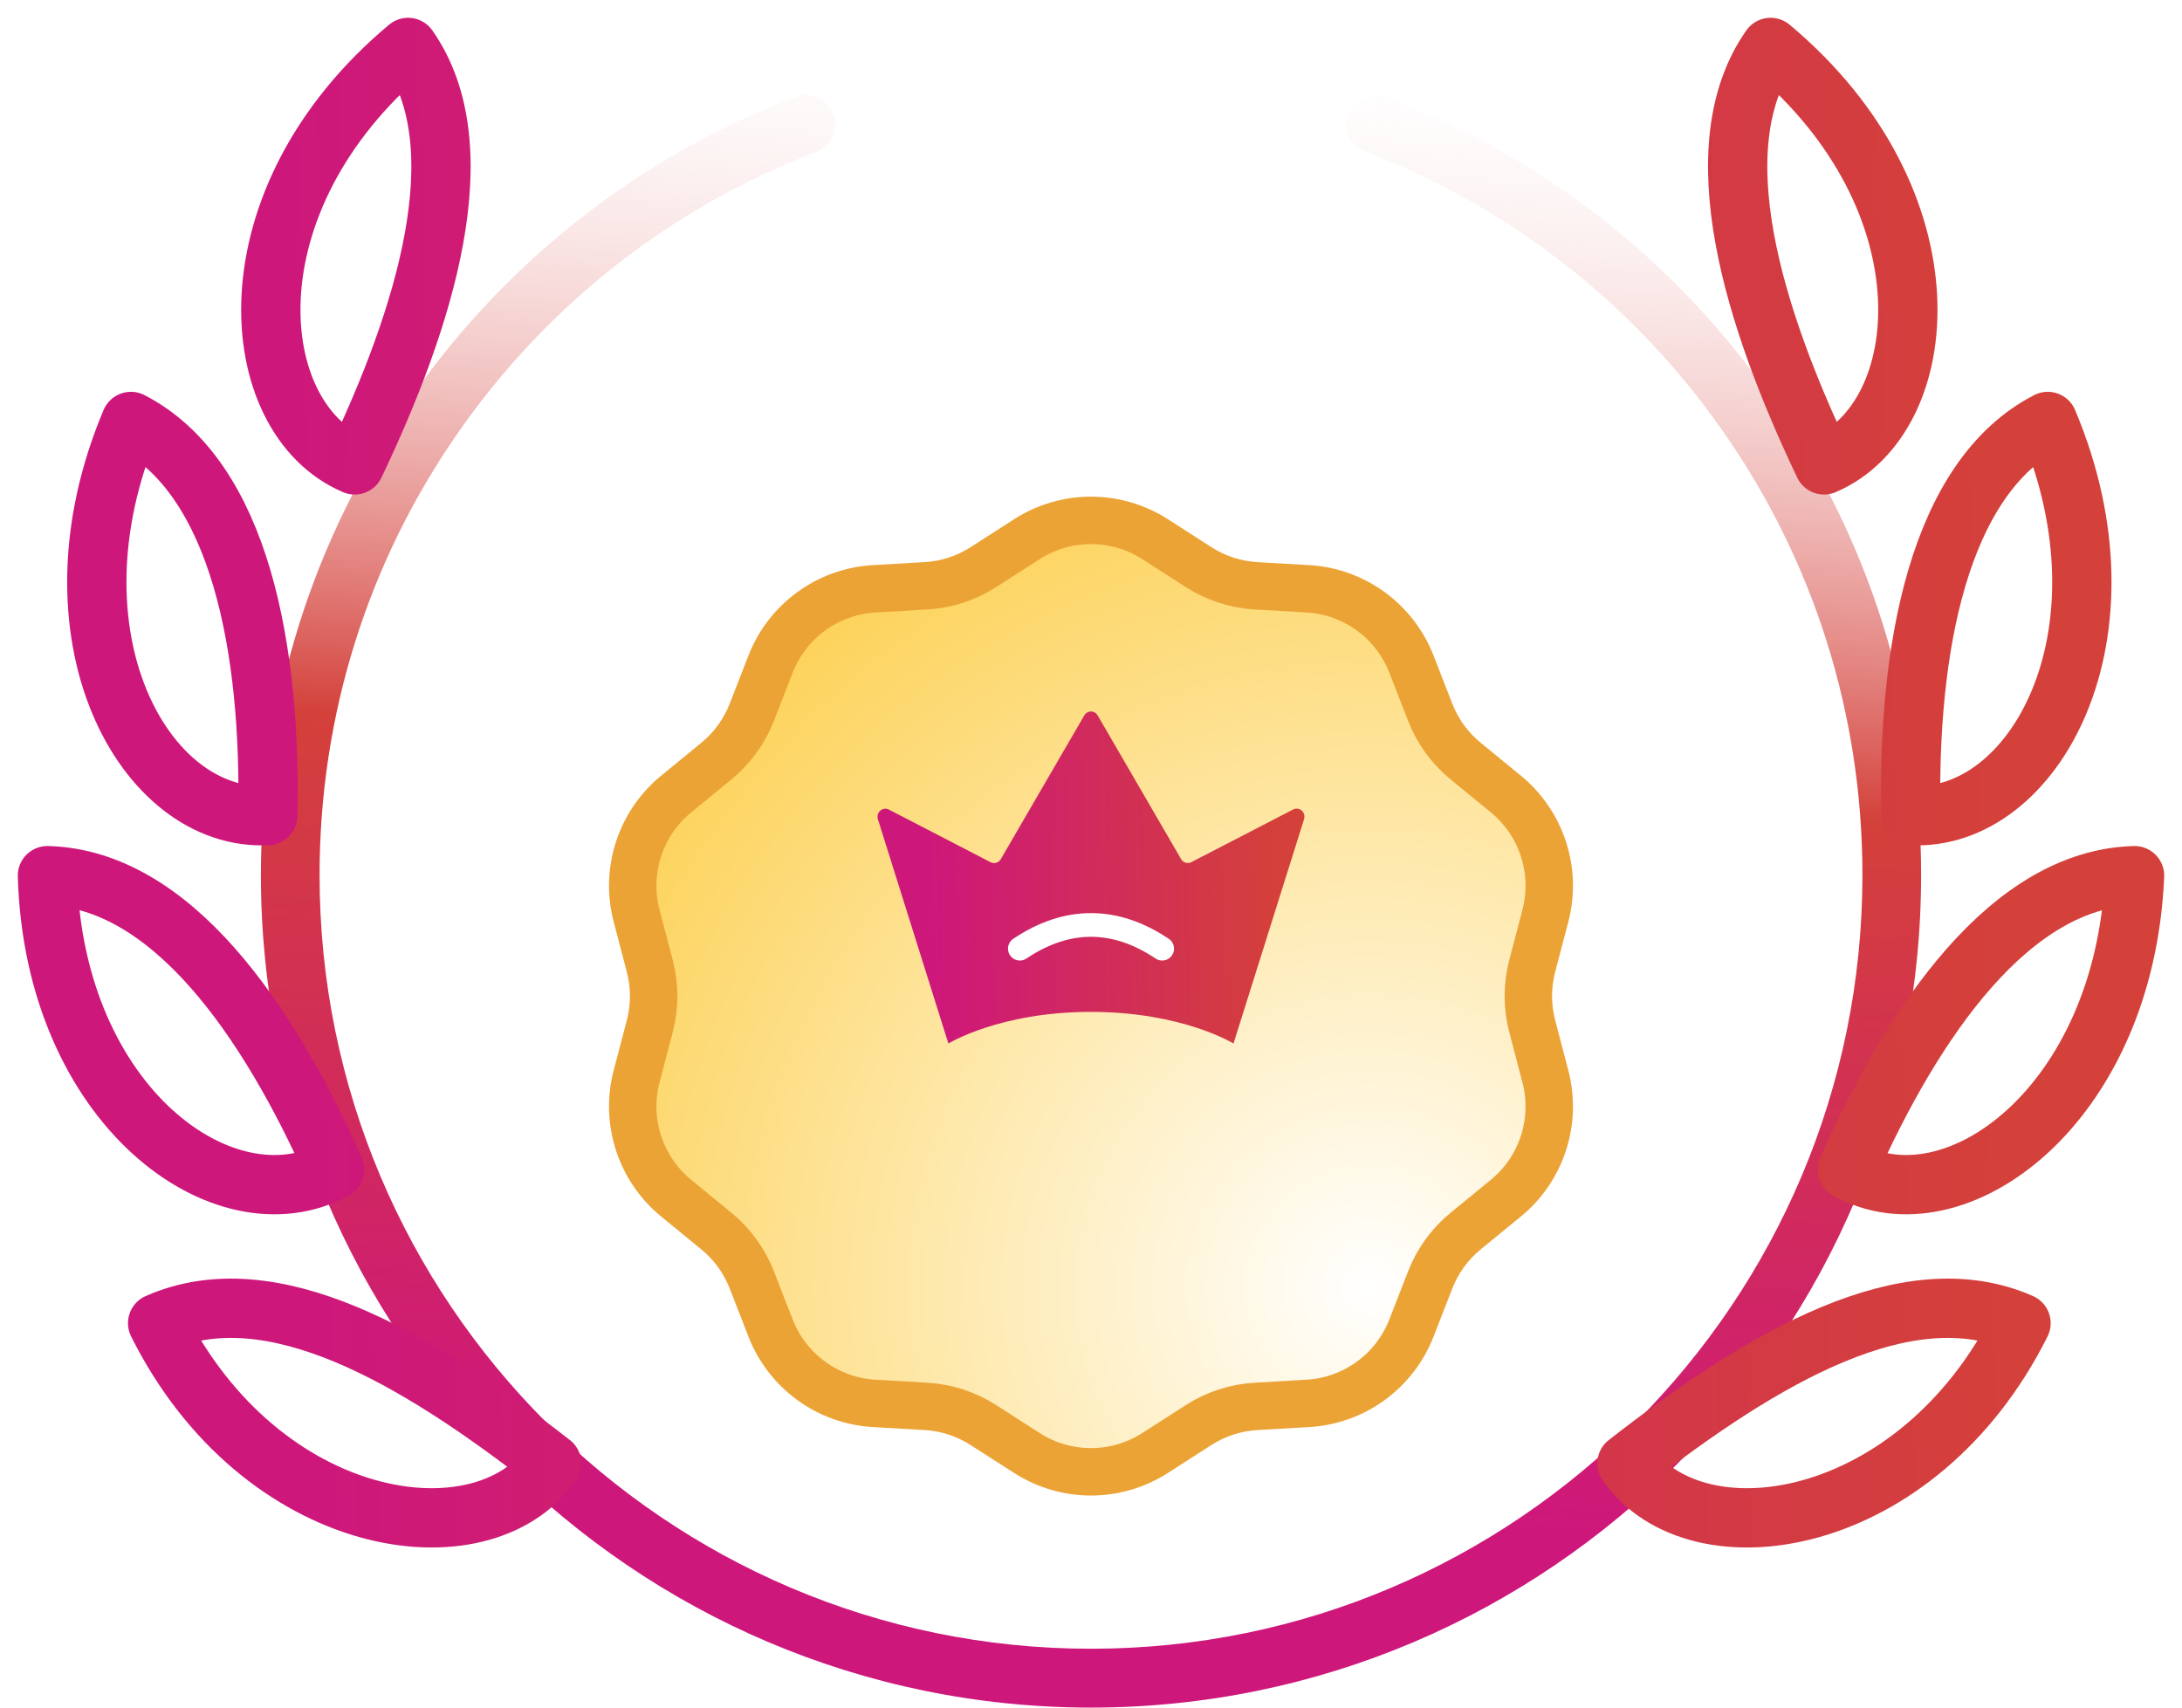
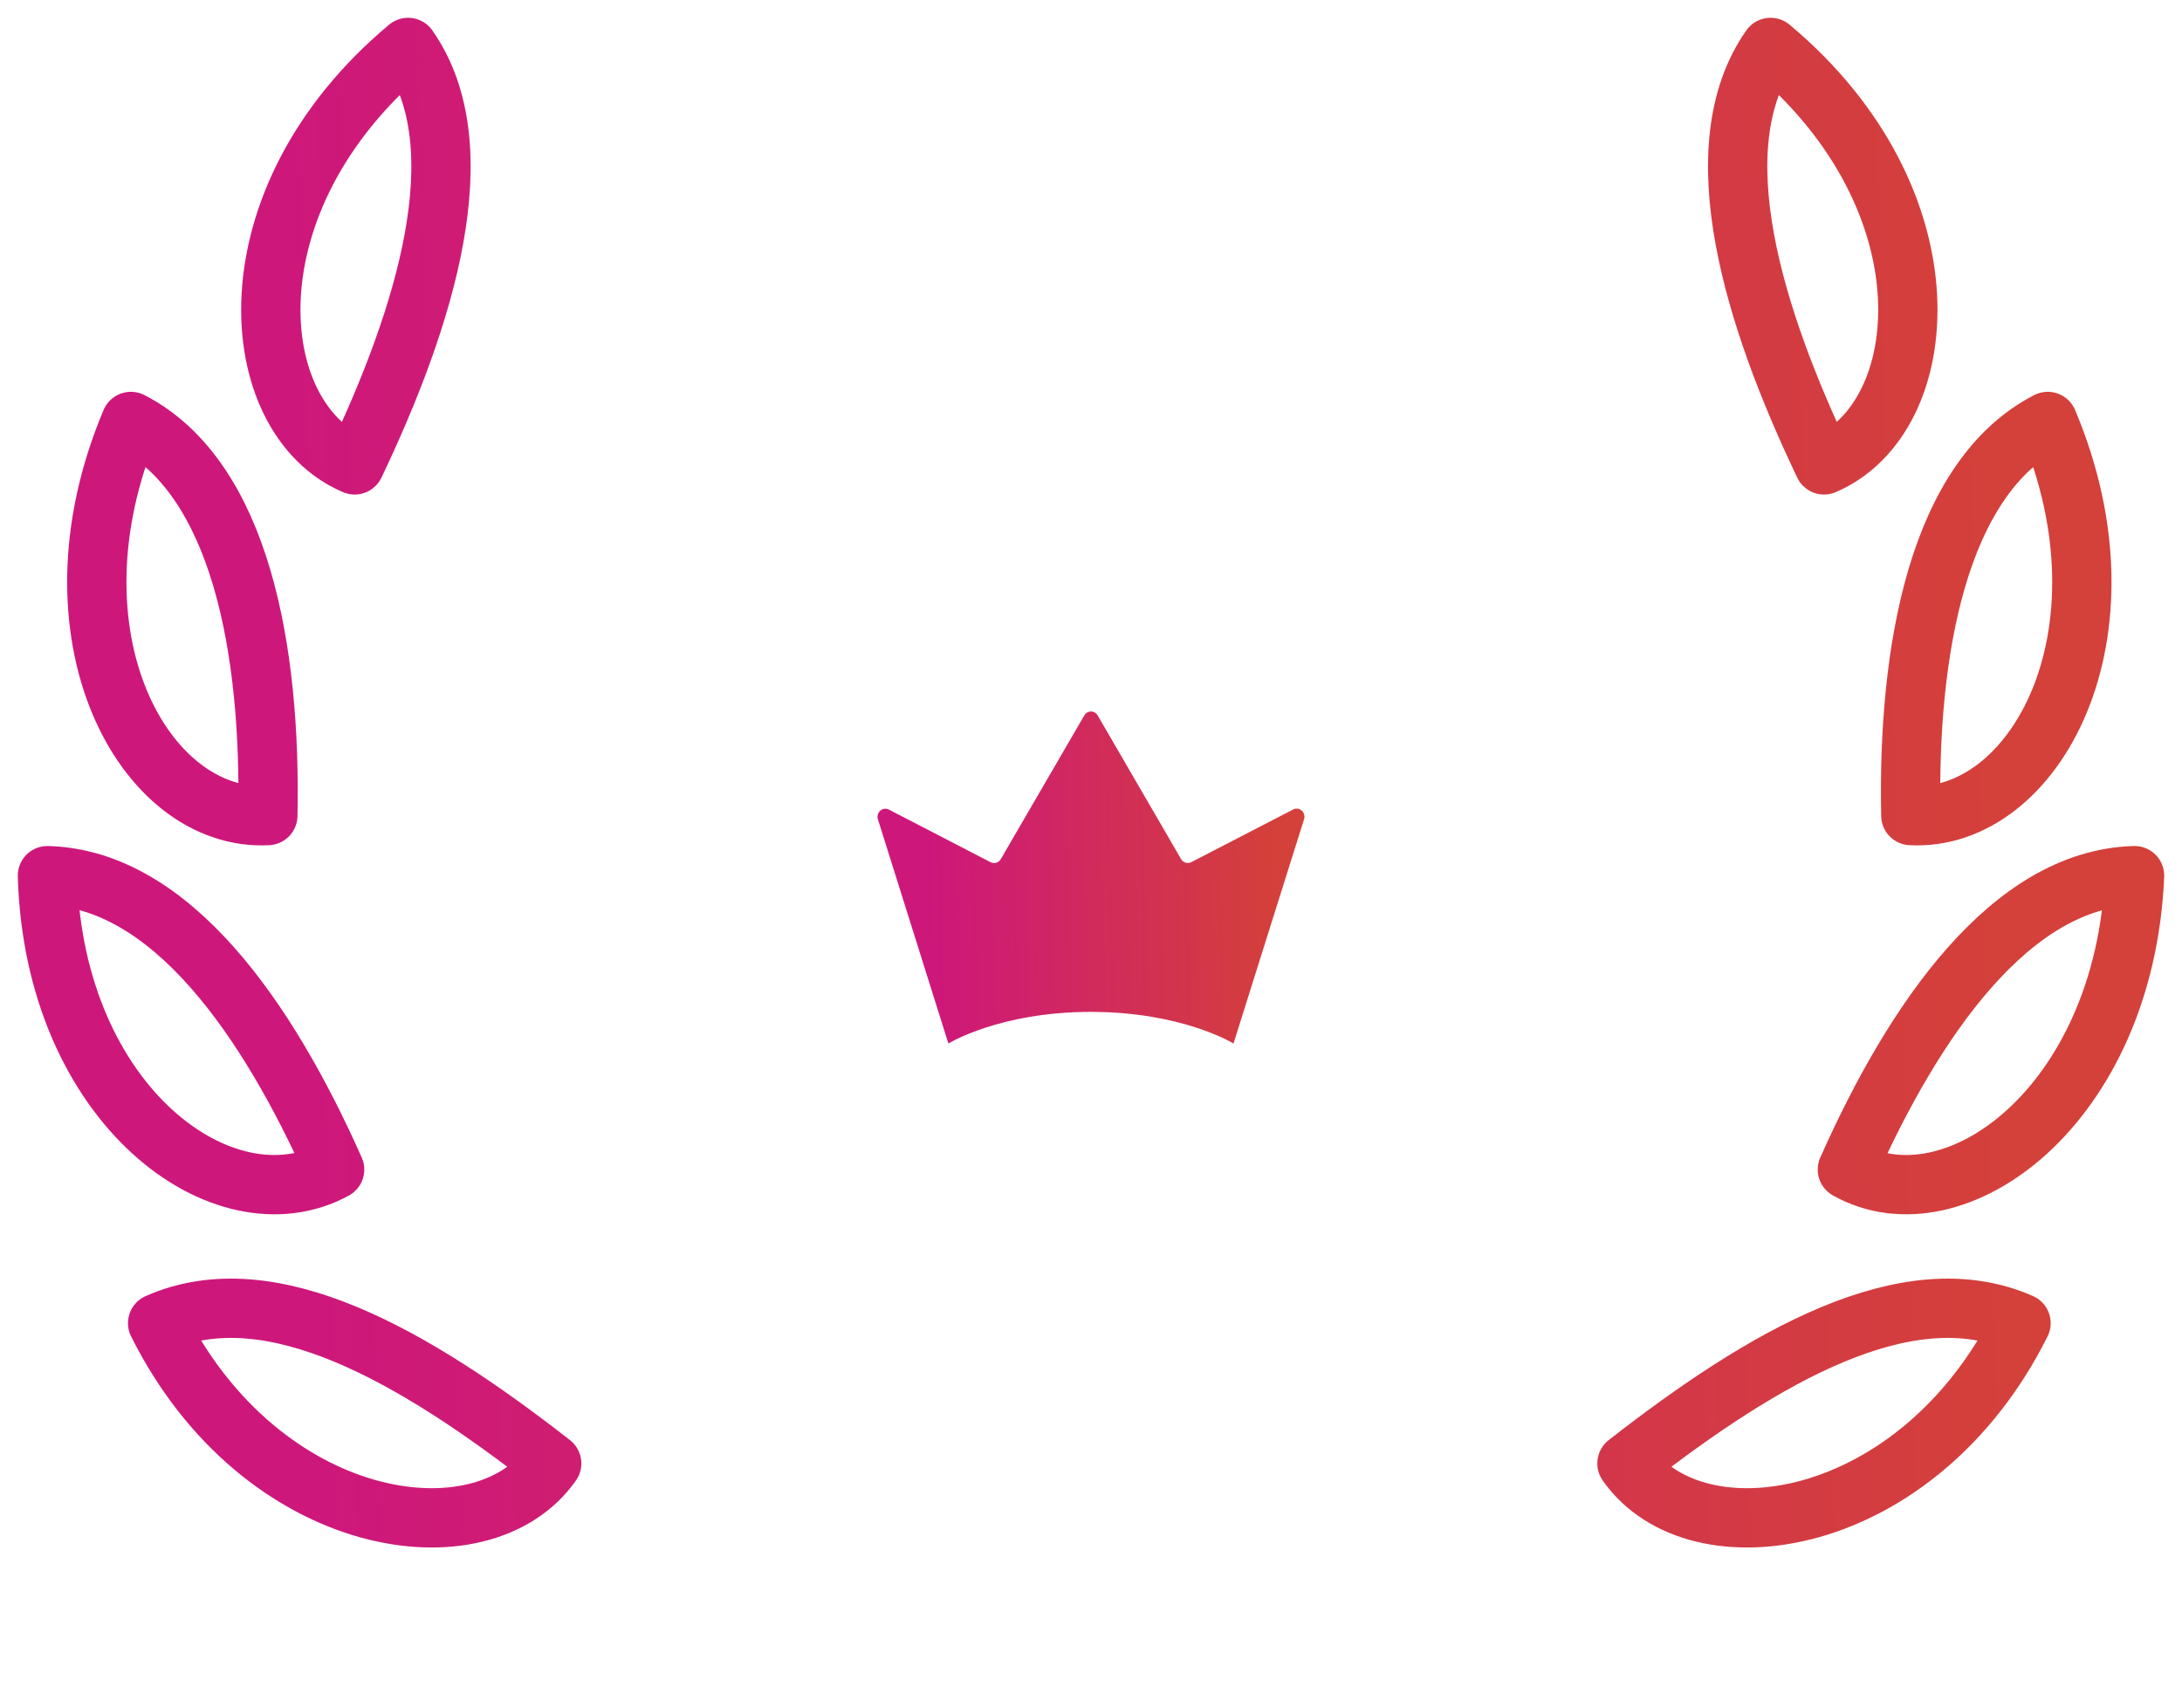
<svg xmlns="http://www.w3.org/2000/svg" width="92" height="72" viewBox="0 0 92 72" fill="none">
-   <circle cx="46" cy="37" r="34" fill="white" />
  <g filter="url(#filter0_d_3627_511)">
-     <path d="M43.299 18.734C44.945 17.677 47.055 17.677 48.701 18.734L50.542 19.916C51.266 20.38 52.097 20.65 52.955 20.7L55.139 20.826C57.092 20.938 58.799 22.179 59.51 24.001L60.304 26.039C60.617 26.84 61.13 27.547 61.796 28.092L63.489 29.478C65.002 30.716 65.654 32.724 65.158 34.615L64.603 36.731C64.385 37.563 64.385 38.437 64.603 39.269L65.158 41.385C65.654 43.276 65.002 45.284 63.489 46.522L61.796 47.908C61.13 48.453 60.617 49.16 60.304 49.961L59.51 51.999C58.799 53.821 57.092 55.062 55.139 55.174L52.955 55.3C52.097 55.35 51.266 55.62 50.542 56.084L48.701 57.266C47.055 58.323 44.945 58.323 43.299 57.266L41.458 56.084C40.734 55.62 39.903 55.35 39.045 55.3L36.861 55.174C34.908 55.062 33.201 53.821 32.49 51.999L31.696 49.961C31.383 49.16 30.87 48.453 30.204 47.908L28.512 46.522C26.998 45.284 26.346 43.276 26.842 41.385L27.397 39.269C27.615 38.437 27.615 37.563 27.397 36.731L26.842 34.615C26.346 32.724 26.998 30.716 28.512 29.478L30.204 28.092C30.87 27.547 31.383 26.84 31.696 26.039L32.49 24.001C33.201 22.179 34.908 20.938 36.861 20.826L39.045 20.7C39.903 20.65 40.734 20.38 41.458 19.916L43.299 18.734Z" fill="url(#paint0_radial_3627_511)" />
-     <path d="M43.299 18.734C44.945 17.677 47.055 17.677 48.701 18.734L50.542 19.916C51.266 20.38 52.097 20.65 52.955 20.7L55.139 20.826C57.092 20.938 58.799 22.179 59.51 24.001L60.304 26.039C60.617 26.84 61.13 27.547 61.796 28.092L63.489 29.478C65.002 30.716 65.654 32.724 65.158 34.615L64.603 36.731C64.385 37.563 64.385 38.437 64.603 39.269L65.158 41.385C65.654 43.276 65.002 45.284 63.489 46.522L61.796 47.908C61.13 48.453 60.617 49.16 60.304 49.961L59.51 51.999C58.799 53.821 57.092 55.062 55.139 55.174L52.955 55.3C52.097 55.35 51.266 55.62 50.542 56.084L48.701 57.266C47.055 58.323 44.945 58.323 43.299 57.266L41.458 56.084C40.734 55.62 39.903 55.35 39.045 55.3L36.861 55.174C34.908 55.062 33.201 53.821 32.49 51.999L31.696 49.961C31.383 49.16 30.87 48.453 30.204 47.908L28.512 46.522C26.998 45.284 26.346 43.276 26.842 41.385L27.397 39.269C27.615 38.437 27.615 37.563 27.397 36.731L26.842 34.615C26.346 32.724 26.998 30.716 28.512 29.478L30.204 28.092C30.87 27.547 31.383 26.84 31.696 26.039L32.49 24.001C33.201 22.179 34.908 20.938 36.861 20.826L39.045 20.7C39.903 20.65 40.734 20.38 41.458 19.916L43.299 18.734Z" stroke="#ECA336" stroke-width="2" />
-   </g>
-   <path d="M46 72C26.701 72 11 56.252 11 36.896C11 29.639 13.19 22.675 17.332 16.755C21.38 10.97 26.987 6.587 33.547 4.082C33.853 3.968 34.191 3.98 34.488 4.115C34.785 4.25 35.017 4.498 35.133 4.803C35.249 5.109 35.24 5.448 35.108 5.747C34.976 6.046 34.732 6.281 34.428 6.4C28.332 8.729 23.12 12.802 19.357 18.18C15.508 23.68 13.474 30.152 13.474 36.896C13.474 54.884 28.065 69.519 46 69.519C63.935 69.519 78.526 54.884 78.526 36.896C78.526 30.152 76.492 23.68 72.643 18.18C68.88 12.802 63.668 8.729 57.572 6.4C56.934 6.156 56.613 5.44 56.856 4.799C57.099 4.159 57.814 3.838 58.452 4.082C65.012 6.587 70.62 10.97 74.668 16.755C78.81 22.675 81 29.639 81 36.896C81 56.252 65.299 72 46 72Z" fill="url(#paint1_linear_3627_511)" />
+     </g>
  <path d="M85.213 55.792C80.426 53.679 74.371 57.2 68.598 61.706C71.555 65.931 80.848 64.522 85.213 55.792ZM90 36.922C84.79 37.063 80.707 42.977 77.891 49.314C82.397 51.849 89.578 46.639 90 36.922ZM86.339 17.771C81.693 20.165 80.426 27.488 80.566 34.388C85.776 34.669 90.141 26.784 86.339 17.771ZM74.653 2C71.696 6.224 73.949 13.406 76.906 19.602C81.552 17.631 82.397 8.478 74.653 2ZM6.646 55.792C11.434 53.679 17.488 57.2 23.261 61.706C20.304 65.931 11.011 64.522 6.646 55.792ZM2 36.922C7.21 37.063 11.293 42.977 14.109 49.314C9.462 51.849 2.282 46.639 2 36.922ZM5.52 17.771C10.166 20.165 11.434 27.488 11.293 34.388C6.083 34.669 1.718 26.784 5.52 17.771ZM17.206 2C20.163 6.224 17.91 13.406 14.954 19.602C10.307 17.631 9.462 8.478 17.206 2Z" stroke="url(#paint2_linear_3627_511)" stroke-width="2.5" stroke-miterlimit="10" stroke-linecap="round" stroke-linejoin="round" />
  <path d="M39.987 44C39.987 44 42.139 42.666 45.997 42.666C49.855 42.666 52.008 44 52.008 44L54.981 34.549C55.003 34.485 55.006 34.415 54.989 34.349C54.972 34.284 54.937 34.224 54.888 34.18C54.839 34.135 54.777 34.106 54.712 34.098C54.647 34.089 54.581 34.101 54.523 34.132L50.228 36.353C50.154 36.391 50.068 36.398 49.989 36.374C49.909 36.35 49.841 36.296 49.798 36.222L46.28 30.164C46.251 30.114 46.209 30.072 46.16 30.044C46.111 30.015 46.056 30 45.999 30C45.943 30 45.887 30.015 45.838 30.044C45.788 30.072 45.747 30.114 45.718 30.164L42.197 36.225C42.154 36.299 42.086 36.353 42.006 36.377C41.926 36.402 41.84 36.394 41.766 36.355L37.478 34.136C37.419 34.106 37.353 34.094 37.288 34.102C37.223 34.111 37.162 34.139 37.113 34.184C37.063 34.229 37.028 34.288 37.011 34.354C36.994 34.419 36.997 34.489 37.018 34.553L39.987 44Z" fill="url(#paint3_linear_3627_511)" />
-   <path d="M43 40C44.986 38.667 47.014 38.667 49 40" stroke="white" stroke-linecap="round" stroke-linejoin="round" />
  <defs>
    <filter id="filter0_d_3627_511" x="21.68" y="16.942" width="48.641" height="50.117" filterUnits="userSpaceOnUse" color-interpolation-filters="sRGB">
      <feFlood flood-opacity="0" result="BackgroundImageFix" />
      <feColorMatrix in="SourceAlpha" type="matrix" values="0 0 0 0 0 0 0 0 0 0 0 0 0 0 0 0 0 0 127 0" result="hardAlpha" />
      <feOffset dy="4" />
      <feGaussianBlur stdDeviation="2" />
      <feComposite in2="hardAlpha" operator="out" />
      <feColorMatrix type="matrix" values="0 0 0 0 0 0 0 0 0 0 0 0 0 0 0 0 0 0 0.05 0" />
      <feBlend mode="normal" in2="BackgroundImageFix" result="effect1_dropShadow_3627_511" />
      <feBlend mode="normal" in="SourceGraphic" in2="effect1_dropShadow_3627_511" result="shape" />
    </filter>
    <radialGradient id="paint0_radial_3627_511" cx="0" cy="0" r="1" gradientUnits="userSpaceOnUse" gradientTransform="translate(57.711 50.129) rotate(-129.094) scale(51.733)">
      <stop stop-color="white" />
      <stop offset="1" stop-color="#FCBF12" />
    </radialGradient>
    <linearGradient id="paint1_linear_3627_511" x1="47.892" y1="-0.486" x2="43.411" y2="63.118" gradientUnits="userSpaceOnUse">
      <stop offset="0.036" stop-color="white" stop-opacity="0.14" />
      <stop offset="0.516" stop-color="#D4403A" />
      <stop offset="1" stop-color="#CE177B" />
    </linearGradient>
    <linearGradient id="paint2_linear_3627_511" x1="84.133" y1="26.8" x2="12.377" y2="28.842" gradientUnits="userSpaceOnUse">
      <stop stop-color="#D4403A" />
      <stop offset="1" stop-color="#CE177B" />
    </linearGradient>
    <linearGradient id="paint3_linear_3627_511" x1="53.8" y1="35.6" x2="39.12" y2="35.978" gradientUnits="userSpaceOnUse">
      <stop stop-color="#D4403A" />
      <stop offset="1" stop-color="#CE177B" />
    </linearGradient>
  </defs>
</svg>